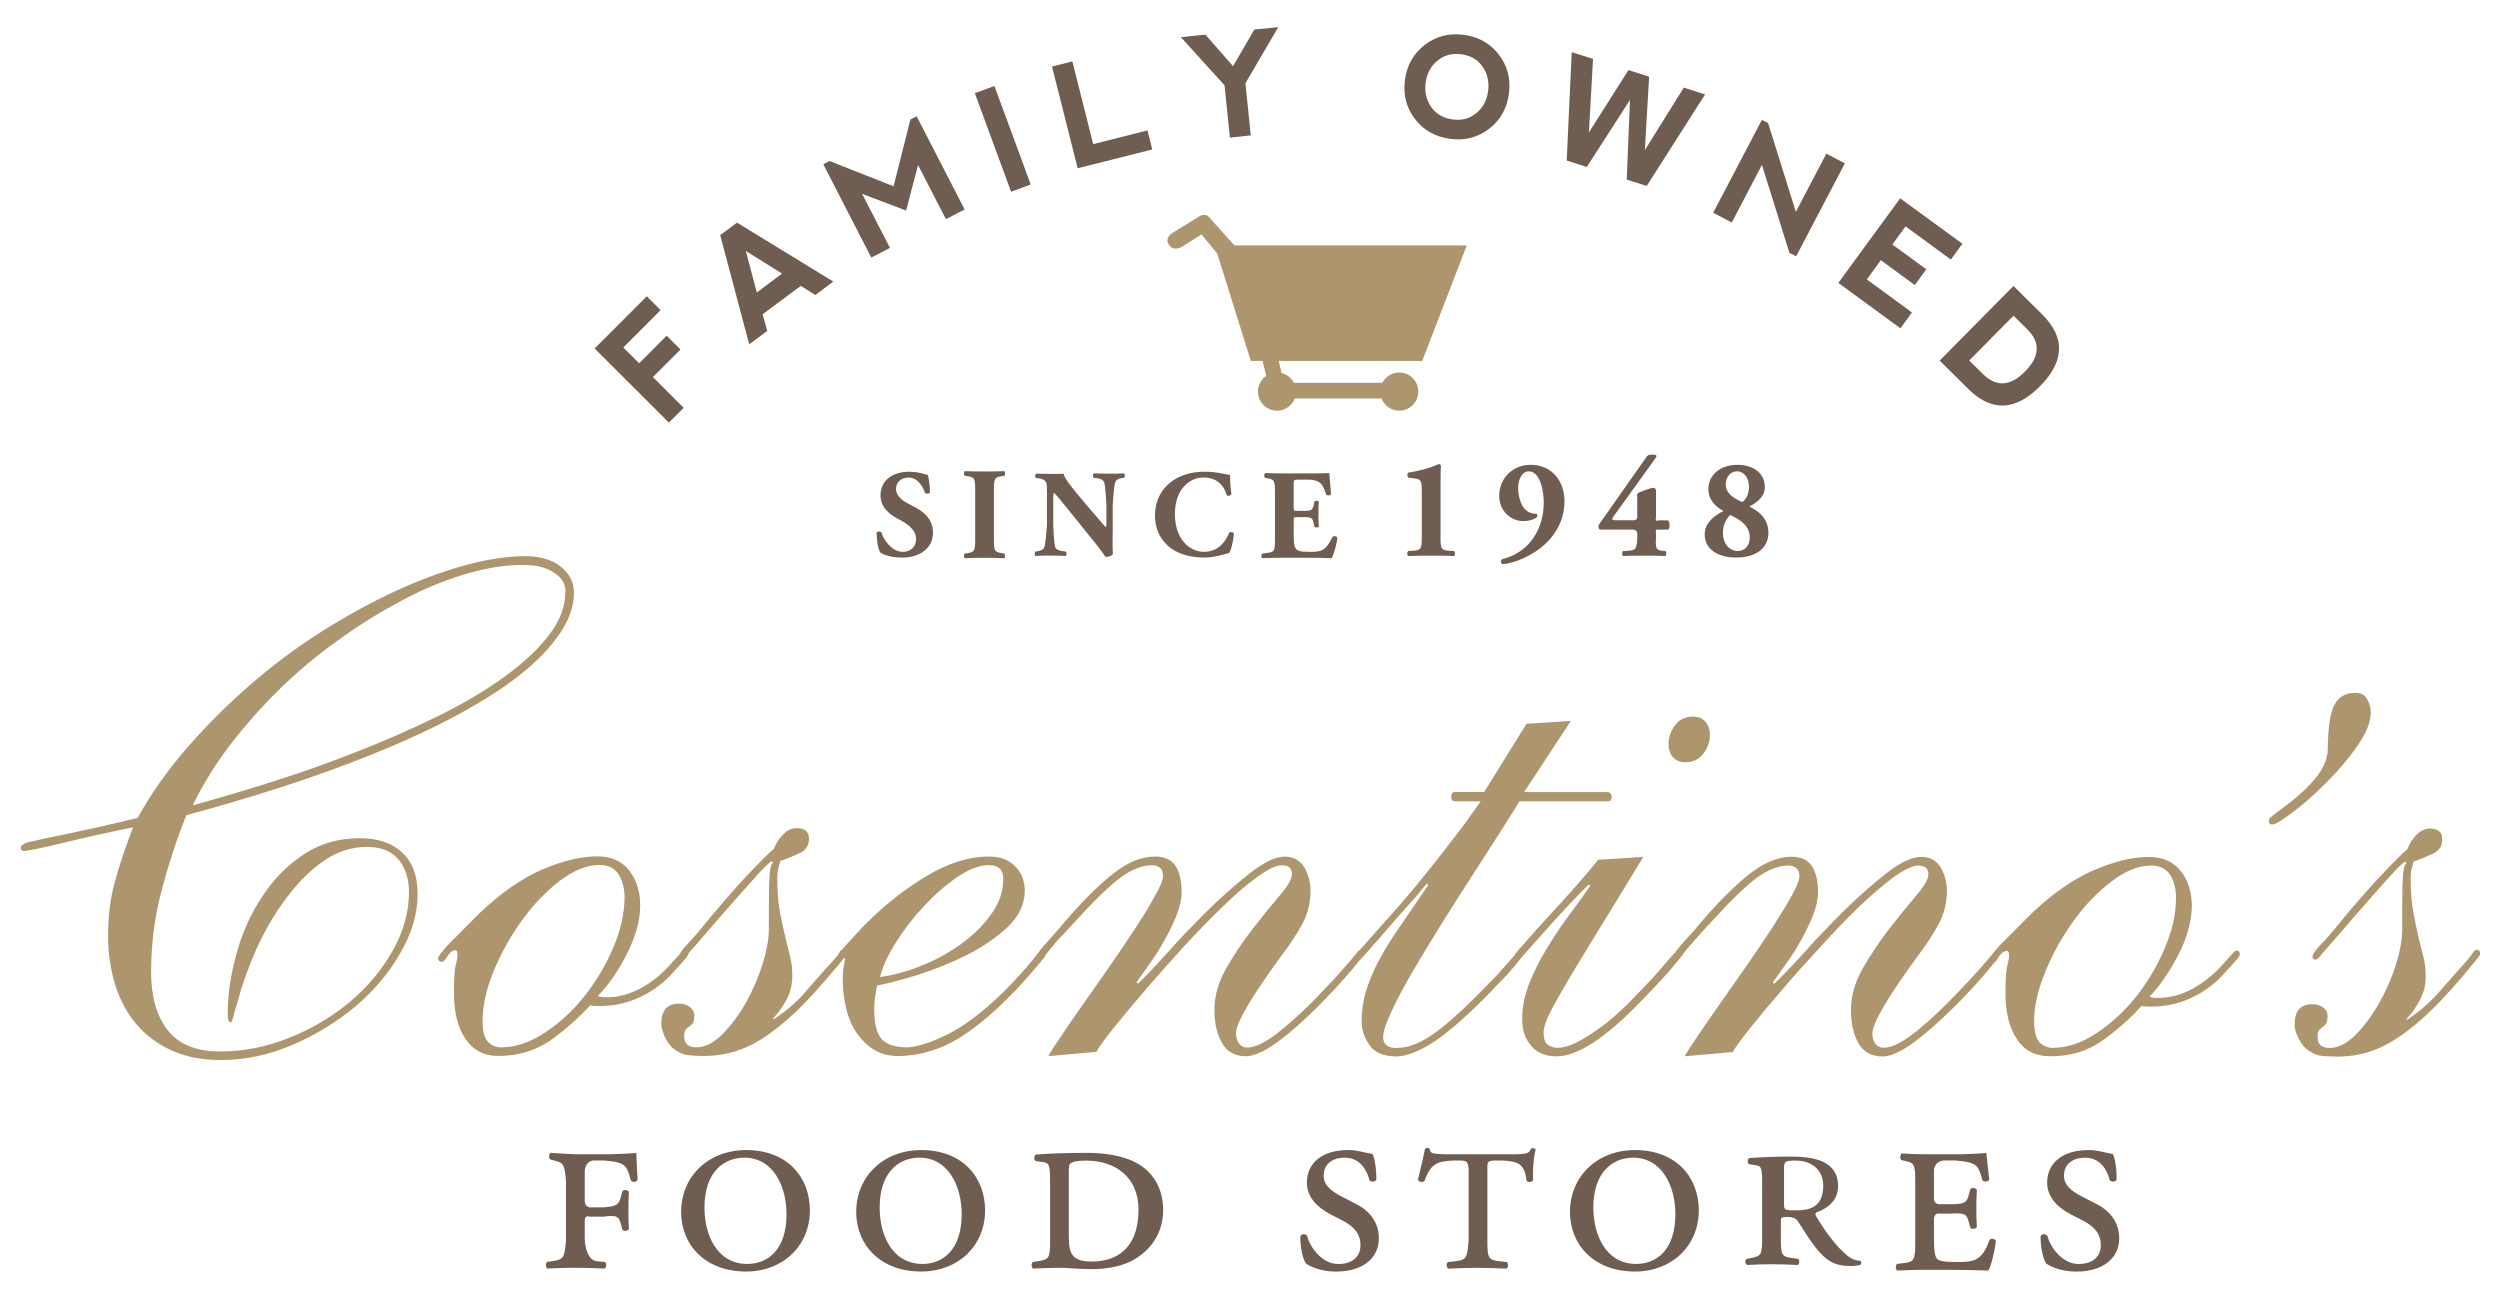
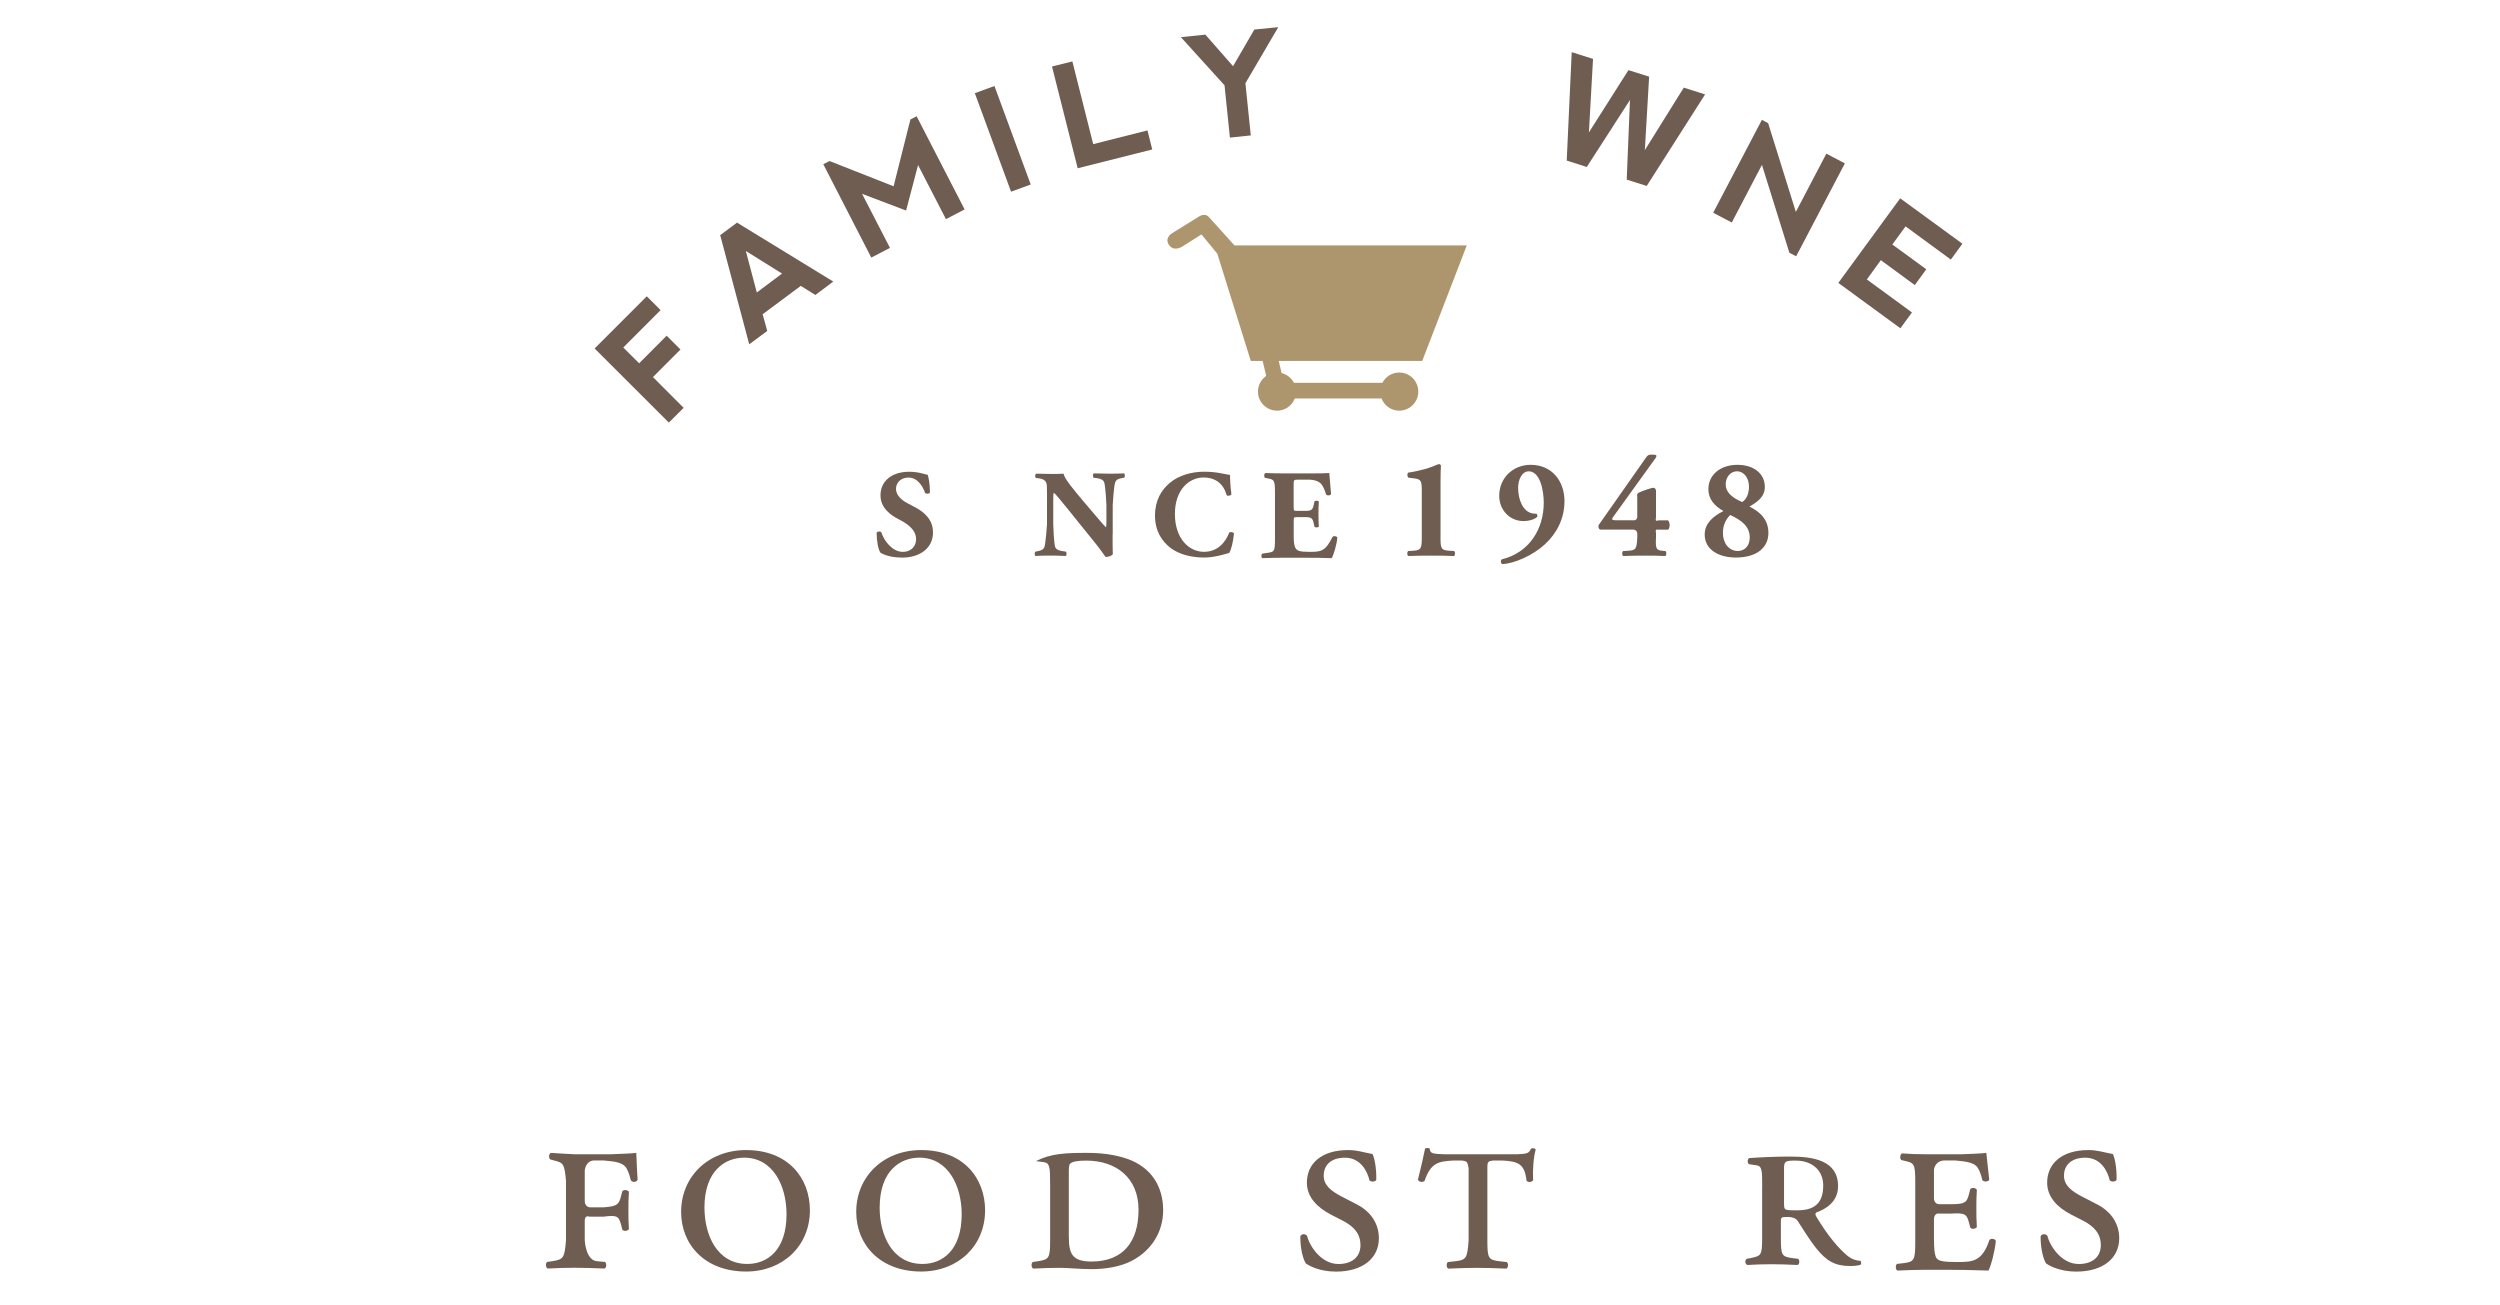
<svg xmlns="http://www.w3.org/2000/svg" width="500" height="261" viewBox="0 0 500 261" fill="none">
-   <path d="M109.769 129.557C106.438 133.395 101.519 137.22 95 141.007C88.513 144.839 80.425 148.601 70.8 152.295C61.131 156.032 49.969 159.595 37.263 163.045C35.244 168.107 33.594 173.239 32.231 178.414C30.887 183.645 30.225 188.976 30.219 194.414C30.219 199.251 31.3 203.145 33.506 206.001C35.706 208.851 39.2 210.295 43.969 210.295C48.737 210.295 53.237 209.401 57.806 207.576C62.337 205.782 66.375 203.382 69.925 200.42C73.456 197.464 76.294 194.064 78.513 190.201C80.694 186.357 81.8 182.401 81.8 178.389C81.8 175.82 81.106 173.676 79.75 171.957C78.331 170.226 76.219 169.382 73.356 169.376C70.231 169.376 67.275 170.364 64.537 172.32C61.794 174.257 59.356 176.782 57.112 179.832C54.844 182.882 52.906 186.22 51.263 189.845C49.669 193.482 48.419 196.932 47.569 200.176C47.075 201.795 46.756 202.895 46.619 203.539C46.45 204.164 46.3 204.464 46.119 204.47C45.731 204.47 45.525 203.939 45.544 202.895C45.519 198.876 46.169 194.77 47.356 190.551C48.5 186.364 50.25 182.57 52.525 179.189C54.763 175.776 57.506 173.007 60.756 170.87C64 168.72 67.706 167.639 71.938 167.639C75.55 167.651 78.406 168.589 80.431 170.507C82.506 172.42 83.525 175.189 83.525 178.814C83.537 182.732 82.356 186.67 80.056 190.62C77.8 194.582 74.775 198.17 71.075 201.301C67.325 204.414 63.119 207.001 58.419 209.007C53.737 211.001 48.994 211.995 44.269 212.007C40.444 212.007 37.112 211.382 34.275 210.064C31.475 208.789 29.119 207.026 27.275 204.832C25.406 202.645 24.019 200.014 23.038 196.964C22.1 193.901 21.619 190.632 21.613 187.22C21.613 183.201 22.081 179.545 22.994 176.276C23.894 172.976 25.106 169.382 26.619 165.457C24.7 165.857 22.6 166.282 20.188 166.82C17.812 167.345 15.55 167.864 13.387 168.389C11.219 168.945 9.325 169.357 7.737 169.695C6.094 170.007 5.138 170.189 4.875 170.195C4.394 170.182 4.144 170.007 4.144 169.614C4.144 169.139 4.638 168.745 5.55 168.476C7.588 167.989 10.306 167.382 13.819 166.695C17.3 165.976 21.85 164.957 27.506 163.607C30.181 158.751 33.494 154.082 37.4 149.582C41.294 145.095 45.513 140.882 50.006 137.001C54.506 133.07 59.212 129.551 64.181 126.407C69.144 123.251 74.075 120.564 78.875 118.314C83.669 116.082 88.369 114.357 92.881 113.089C97.344 111.851 101.444 111.232 105.169 111.232C108.019 111.232 110.394 111.939 112.131 113.301C113.9 114.72 114.788 116.439 114.788 118.557C114.788 122.07 113.094 125.77 109.756 129.557M110.706 114.47C109.131 113.451 107.087 112.982 104.637 112.995C101.087 112.964 97.231 113.582 93.088 114.814C88.931 116.057 84.7 117.782 80.494 120.032C76.219 122.295 71.994 124.882 67.787 127.932C63.587 130.895 59.638 134.201 55.975 137.776C52.312 141.357 48.994 145.126 45.95 149.076C42.925 153.045 40.506 157.026 38.55 161.064C43.806 159.614 49.288 158.001 54.981 156.189C60.619 154.395 66.281 152.37 71.806 150.176C77.344 147.995 82.6 145.67 87.569 143.239C92.525 140.795 96.9 138.232 100.675 135.501C104.45 132.807 107.475 130.014 109.7 127.132C111.963 124.264 113.075 121.32 113.088 118.264C113.081 116.72 112.294 115.482 110.719 114.476M137.069 191.751C136.687 192.232 135.681 193.332 134.075 195.076C132.256 196.976 130.113 198.482 127.669 199.582C125.244 200.657 122.638 201.226 119.875 201.207C118.913 201.226 118.306 201.164 118.019 201.076C115.781 203.545 113.181 205.832 110.212 208.001C107.162 210.12 103.644 211.189 99.65 211.189C96.775 211.189 94.6 210.039 93.05 207.701C91.519 205.451 90.781 202.339 90.781 198.42C90.781 195.839 90.912 194.057 91.131 193.089C91.381 192.145 91.513 191.42 91.487 190.932C91.513 190.351 91.381 190.057 91.081 190.057C90.513 190.082 89.956 190.451 89.506 191.232C89.031 191.976 88.706 192.357 88.487 192.357C87.931 192.389 87.638 192.145 87.619 191.657C87.638 191.476 87.875 191.007 88.444 190.345C88.925 189.695 89.625 188.926 90.487 188.07C91.388 187.207 92.269 186.289 93.219 185.332C94.175 184.364 95.081 183.47 95.944 182.595C100.144 178.607 104.344 175.682 108.406 173.926C112.55 172.157 116.2 171.27 119.481 171.27C122.219 171.27 124.35 172.214 125.831 174.082C127.294 175.945 128.063 178.32 128.038 181.207C128.038 182.664 127.813 184.195 127.338 185.889C126.825 187.545 126.2 189.214 125.381 190.764C124.588 192.376 123.662 193.907 122.675 195.389C121.656 196.851 120.606 198.151 119.563 199.201C119.938 199.376 120.506 199.501 121.181 199.457C123.637 199.495 126.006 198.82 128.331 197.551C130.625 196.276 132.663 194.564 134.444 192.464C135.438 191.414 136.019 190.764 136.269 190.451C136.506 190.176 136.756 190.039 136.931 190.02C137.412 190.039 137.65 190.245 137.656 190.745C137.656 190.939 137.494 191.27 137.069 191.739M122.594 189.67C124.125 186.126 124.894 182.714 124.919 179.451C124.887 177.757 124.525 176.214 123.763 174.939C122.963 173.651 121.694 172.995 119.875 172.995C117.381 172.982 114.744 174.064 111.975 176.151C109.244 178.27 106.669 180.901 104.412 184.051C102.112 187.214 100.238 190.607 98.713 194.226C97.25 197.889 96.519 201.176 96.519 204.157C96.5 206.17 96.85 207.564 97.556 208.301C98.306 209.089 99.2 209.476 100.219 209.47C103.081 209.47 105.975 208.501 108.875 206.589C111.819 204.67 114.469 202.264 116.788 199.345C119.131 196.42 121.075 193.182 122.594 189.67ZM167.494 193.214C166.25 194.67 164.919 196.251 163.487 197.864C159.594 202.257 155.844 205.576 152.338 207.795C148.788 210.057 144.994 211.189 140.969 211.189C139.375 211.189 138.125 211.126 137.256 210.97C136.425 210.832 135.494 210.37 134.537 209.607C133.987 209.095 133.462 208.395 132.956 207.389C132.531 206.376 132.256 205.501 132.256 204.739C132.256 202.064 133.45 200.72 135.856 200.72C136.581 200.72 137.312 200.939 137.906 201.364C138.537 201.789 138.825 202.376 138.856 203.001C138.856 203.776 138.763 204.295 138.575 204.62C138.325 204.882 138.137 205.114 137.85 205.307C137.575 205.501 137.313 205.707 137.113 205.951C136.931 206.189 136.869 206.645 136.825 207.301C136.856 208.745 137.675 209.47 139.281 209.47C141.025 209.445 142.713 208.601 144.444 206.882C146.163 205.151 147.713 203.082 149.131 200.651C150.488 198.214 151.619 195.614 152.487 192.926C153.325 190.189 153.769 187.864 153.769 185.964C153.769 182.539 153.769 179.52 153.825 176.939C153.875 174.357 154.131 172.864 154.6 172.495L154.338 172.22C153.856 172.495 152.888 173.426 151.45 175.001C150.031 176.57 148.462 178.389 146.65 180.376C144.887 182.376 143.194 184.364 141.5 186.295C139.825 188.276 138.537 189.739 137.694 190.676C137.119 191.457 136.681 191.814 136.419 191.814C136.006 191.832 135.819 191.645 135.831 191.257C135.85 190.789 136.388 189.964 137.481 188.839C138.575 187.682 140.137 185.889 142.125 183.395C143 182.345 144.081 181.076 145.363 179.601C146.656 178.114 147.937 176.682 149.237 175.276C150.525 173.901 151.712 172.701 152.75 171.657C153.781 170.601 154.431 170.032 154.594 169.914C154.7 169.914 154.838 169.714 155.031 169.201C155.219 168.726 155.531 168.226 155.906 167.714C156.312 167.176 156.781 166.714 157.331 166.276C157.931 165.851 158.575 165.626 159.35 165.626C160.944 165.626 161.775 166.339 161.806 167.77C161.775 169.101 161.156 170.064 159.919 170.626C158.681 171.22 157.412 171.739 156.05 172.22C155.875 172.957 155.7 173.539 155.625 173.864C155.544 174.207 155.456 174.751 155.456 175.507C155.469 178.17 155.638 180.432 155.95 182.257C156.319 184.051 156.65 185.676 157 187.126C157.319 188.545 157.662 189.87 157.969 191.114C158.313 192.389 158.481 193.707 158.462 195.151C158.462 196.857 158.094 198.432 157.338 199.876C156.581 201.307 155.644 202.564 154.6 203.714L154.738 203.864C157.156 202.257 159.175 200.539 160.775 198.726C162.394 196.901 163.819 195.282 165.056 193.845C166.594 192.22 167.519 191.151 167.8 190.645C168.1 190.101 168.381 189.814 168.675 189.814C169.15 189.814 169.375 190.101 169.4 190.689C169.363 190.901 168.75 191.726 167.494 193.207M208.319 192.145C207.675 192.926 206.894 193.864 205.931 194.964C204.981 196.057 203.906 197.226 202.744 198.445C201.513 199.695 200.4 200.795 199.356 201.77C195.713 205.082 192.431 207.489 189.394 208.939C186.381 210.332 183.219 211.126 179.881 211.214C177.844 211.214 176.175 210.795 174.769 209.939C173.363 209.045 172.231 207.895 171.256 206.457C170.3 205.039 169.619 203.382 169.2 201.595C168.769 199.776 168.569 197.889 168.55 196.001C168.55 194.939 168.612 194.032 168.762 193.257C168.944 192.489 168.969 192.001 168.962 191.82C168.962 191.632 168.913 191.526 168.813 191.526L168.425 191.957C168.288 191.97 168.181 191.895 167.962 191.682C167.781 191.501 167.687 191.295 167.687 191.095C167.687 191.007 167.912 190.682 168.337 190.095C168.737 189.514 169.287 188.882 169.912 188.251C170.519 187.551 171.131 186.92 171.706 186.289C172.281 185.664 172.675 185.214 173 184.92C177.006 180.895 181.15 177.67 185.481 175.107C189.756 172.564 193.875 171.289 197.812 171.307C199.981 171.289 201.737 171.964 203.006 173.239C204.306 174.526 204.95 176.182 204.95 178.151C204.956 180.851 203.788 183.226 201.513 185.426C199.2 187.582 196.469 189.439 193.363 191.001C190.175 192.595 186.956 193.889 183.612 194.951C180.275 196.001 177.494 196.707 175.413 197.107C175.275 197.876 175.1 198.657 174.988 199.457C174.913 200.276 174.844 201.076 174.837 201.851C174.856 204.607 175.306 206.551 176.213 207.67C177.125 208.764 178.644 209.37 180.894 209.464C182.775 209.564 185.5 208.801 189.037 207.107C192.575 205.464 196.556 202.464 200.931 198.164C203.737 195.314 205.581 193.201 206.612 191.889C207.612 190.532 208.275 189.845 208.512 189.845C209 189.845 209.244 190.17 209.269 190.745C209.244 190.889 208.956 191.414 208.319 192.132M183.85 193.314C186.731 192.207 189.425 190.776 191.919 189.02C194.413 187.232 196.506 185.257 198.137 182.989C199.781 180.764 200.681 178.339 200.644 175.764C200.669 173.951 199.719 173.057 197.8 173.014C195.913 173.032 193.781 173.832 191.475 175.401C189.187 176.964 186.956 178.907 184.819 181.207C182.675 183.495 180.781 185.92 179.175 188.489C177.531 191.082 176.5 193.401 176 195.407C178.381 195.089 181.025 194.432 183.85 193.32M271.7 192.326C270.944 193.301 270.05 194.345 269.062 195.464C268.05 196.626 267.063 197.714 266.019 198.789C265.044 199.832 264.3 200.601 263.831 201.07C260.681 204.226 257.862 206.701 255.362 208.501C252.875 210.314 250.775 211.226 249.181 211.245C247.006 211.245 245.413 210.357 244.4 208.595C243.388 206.82 242.881 204.632 242.894 202.064C242.85 199.201 243.7 196.351 245.338 193.501C246.975 190.682 248.719 188.07 250.662 185.614C252.556 183.17 254.331 180.989 255.938 179.095C257.569 177.195 258.406 175.739 258.394 174.795C258.375 173.632 257.719 173.051 256.388 173.051C255.219 173.051 253.631 173.82 251.506 175.351C249.388 176.87 247.1 178.839 244.644 181.239C242.15 183.626 239.581 186.282 236.881 189.195C234.2 192.12 231.681 194.964 229.275 197.751C226.894 200.514 224.8 203.02 222.994 205.27C221.175 207.514 219.894 209.207 219.281 210.37L209.675 211.226C210.125 210.357 211.012 208.982 212.344 207.057C213.612 205.151 215.081 202.964 216.831 200.539C218.55 198.082 220.363 195.532 222.213 192.851C224.069 190.176 225.769 187.645 227.294 185.289C228.838 182.97 230.081 180.876 231.069 179.057C232.087 177.239 232.613 175.945 232.6 175.195C232.6 174.426 232.406 173.876 231.969 173.539C231.531 173.22 231.013 173.045 230.456 173.045C228.438 173.045 226.325 173.876 224.069 175.539C221.806 177.226 218.894 180.076 215.275 184.045C213.556 185.895 212.231 187.32 211.287 188.332C210.394 189.407 209.762 190.201 209.331 190.695C208.887 191.232 208.588 191.589 208.444 191.732C208.288 191.889 208.181 191.957 208.131 191.957C207.644 191.957 207.375 191.657 207.375 191.082C207.406 190.982 207.562 190.664 207.962 190.132C208.35 189.607 208.794 189.057 209.406 188.457C209.969 187.814 210.55 187.132 211.187 186.414C211.806 185.714 212.363 185.07 212.819 184.507C216.269 180.495 219.45 177.282 222.419 174.907C225.406 172.489 228.244 171.295 231.056 171.314C232.925 171.314 234.287 171.939 235.112 173.195C235.887 174.426 236.313 176.139 236.331 178.357C236.331 179.789 235.988 181.339 235.338 183.007C234.656 184.695 233.869 186.364 232.931 187.97C232.056 189.582 231.094 191.17 230 192.632C228.994 194.114 228.069 195.395 227.306 196.445L227.581 196.732C229.025 195.395 230.994 193.301 233.544 190.489C236.031 187.651 238.787 184.839 241.612 182.014C244.5 179.195 247.331 176.707 250.075 174.564C252.856 172.395 255.169 171.32 256.925 171.32C258.681 171.32 260.062 172.089 260.912 173.551C261.706 175.039 262.106 176.564 262.106 178.064C262.094 180.582 261.55 182.826 260.4 184.914C259.256 186.957 258.056 188.801 256.819 190.426C250.381 199.132 247.206 204.551 247.188 206.676C247.219 207.42 247.412 208.076 247.787 208.651C248.162 209.22 248.763 209.52 249.494 209.501C251.15 209.501 253.313 208.407 256.1 206.139C258.875 203.901 261.731 201.226 264.694 198.064C266.525 196.17 267.906 194.67 268.825 193.557C269.794 192.439 270.506 191.645 270.919 191.101C271.375 190.576 271.644 190.245 271.775 190.101C271.9 189.976 272.094 189.914 272.275 189.914C272.675 189.901 272.862 190.126 272.844 190.601C272.881 190.807 272.481 191.376 271.712 192.326M321.831 160.27H303.875C303.106 161.564 301.906 163.507 300.281 166.032C298.65 168.57 296.844 171.395 294.85 174.489C292.831 177.601 290.737 180.914 288.587 184.32C286.419 187.782 284.494 190.995 282.694 194.039C280.95 197.026 279.469 199.751 278.35 202.189C277.2 204.632 276.612 206.376 276.631 207.42C276.631 208.864 277.519 209.614 279.325 209.589C281.544 209.589 283.881 208.714 286.431 206.957C288.981 205.189 291.837 202.664 295.094 199.414C296.9 197.582 298.356 196.095 299.506 194.907C300.569 193.732 301.4 192.764 302.031 192.045C302.675 191.32 303.106 190.826 303.344 190.451C303.581 190.126 303.769 189.964 303.994 189.964C304.475 189.976 304.713 190.257 304.713 190.845C304.694 190.92 304.431 191.301 303.937 191.976C303.381 192.67 302.744 193.407 302.019 194.257C301.238 195.126 300.4 196.039 299.456 196.976C298.575 197.945 297.713 198.795 296.956 199.564C292.588 203.945 288.988 207.026 286.2 208.732C283.463 210.451 281.081 211.295 279.088 211.301C276.556 211.214 274.831 210.432 273.844 208.945C272.819 207.42 272.313 205.882 272.325 204.276C272.325 202.264 272.612 200.289 273.162 198.345C273.756 196.376 274.612 194.314 275.737 192.151C276.887 190.007 278.306 187.707 279.981 185.295C281.681 182.864 283.562 180.089 285.637 177.02L285.362 176.72C284.019 178.37 282.712 179.895 281.419 181.307C280.131 182.764 278.525 184.564 276.625 186.764C276.325 187.139 275.906 187.657 275.256 188.339C274.681 189.001 274.031 189.676 273.494 190.345C272.887 190.976 272.369 191.632 271.887 192.114C271.419 192.664 271.125 192.901 271.044 192.92C270.544 192.92 270.325 192.72 270.35 192.345C270.325 192.245 270.4 192.095 270.456 191.857C270.531 191.595 270.825 191.239 271.25 190.776C271.7 190.301 272.313 189.589 273.113 188.72C273.931 187.801 275.037 186.526 276.475 184.907C277.537 183.757 278.819 182.257 280.431 180.451C282.013 178.639 283.65 176.651 285.419 174.432C287.206 172.232 288.994 169.914 290.881 167.47C292.775 165.045 294.506 162.62 296.131 160.27H290.969C290.5 160.239 290.231 159.957 290.25 159.37C290.25 158.807 290.406 158.501 290.837 158.401H296.831L305.306 144.757L314.175 144.182L304.831 158.407H321.619C322.069 158.526 322.325 158.826 322.337 159.376C322.331 159.951 322.119 160.251 321.619 160.251M340.725 150.682C339.856 151.851 338.625 152.451 336.975 152.445C335.931 152.445 335.144 152.089 334.531 151.376C333.962 150.657 333.7 149.801 333.688 148.757C333.688 147.532 334.106 146.314 334.956 145.114C335.812 143.92 337.044 143.326 338.675 143.326C339.763 143.345 340.55 143.707 341.144 144.414C341.7 145.095 342.025 146.007 341.969 147.045C341.994 148.289 341.581 149.489 340.725 150.689M336.1 189.514C336.656 189.47 336.944 189.739 336.944 190.214C336.969 190.414 336.25 191.345 334.894 192.995C333.513 194.676 331.256 197.095 328.225 200.226C321.131 207.582 315.512 211.264 311.319 211.264C309.1 211.264 307.425 210.576 306.25 209.189C305.012 207.789 304.431 206.001 304.438 203.832C304.431 201.432 304.919 199.026 305.856 196.651C306.806 194.251 307.987 191.907 309.406 189.626C310.781 187.339 312.25 185.132 313.825 183.02C315.406 180.914 316.819 178.964 318.056 177.151L317.756 176.876C316.894 177.707 315.487 179.151 313.594 181.157C311.7 183.17 309.025 186.132 305.581 190.039C304.806 190.907 304.356 191.432 304.119 191.639C303.931 191.795 303.769 191.907 303.581 191.907C303.194 191.907 302.994 191.607 302.994 191.064C303.006 190.851 303.256 190.501 303.7 189.97C304.206 189.47 305.362 188.089 307.319 185.907C308.269 184.851 309.337 183.676 310.519 182.382C311.744 181.089 312.869 179.807 314.037 178.52C315.169 177.226 316.281 175.989 317.256 174.832C318.256 173.664 319.044 172.714 319.625 171.957L328.669 171.382C324.344 178.464 320.887 184.132 318.256 188.389C315.625 192.651 313.619 196.014 312.25 198.445C310.838 200.889 309.913 202.639 309.438 203.745C308.988 204.857 308.713 205.782 308.713 206.526C308.744 207.795 308.994 208.607 309.587 208.97C310.119 209.351 310.769 209.539 311.431 209.557C312.581 209.557 313.838 209.226 315.163 208.564C316.494 207.882 317.881 207.051 319.325 206.045C320.769 205.045 322.175 203.939 323.544 202.67C324.937 201.439 326.175 200.214 327.313 198.964C328.275 198.001 329.275 196.97 330.275 195.87C331.275 194.789 332.181 193.751 332.981 192.801C333.844 191.839 334.494 191.026 335.081 190.451C335.638 189.814 335.981 189.526 336.081 189.526M398.969 192.389C398.225 193.332 397.338 194.37 396.344 195.532C395.319 196.682 394.331 197.801 393.331 198.826C392.331 199.889 391.606 200.626 391.131 201.089C387.937 204.264 385.131 206.751 382.669 208.551C380.15 210.37 378.119 211.301 376.494 211.295C374.3 211.295 372.7 210.401 371.681 208.639C370.7 206.845 370.206 204.676 370.194 202.101C370.156 199.214 371 196.382 372.612 193.576C374.25 190.764 376.031 188.12 377.919 185.657C379.844 183.214 381.612 181.07 383.231 179.12C384.881 177.22 385.675 175.782 385.675 174.82C385.675 173.676 384.994 173.114 383.606 173.101C382.563 173.126 380.894 173.882 378.781 175.395C376.681 176.939 374.4 178.901 371.875 181.276C369.406 183.67 366.85 186.326 364.194 189.251C361.506 192.145 358.938 195.014 356.569 197.795C354.181 200.551 352.081 203.076 350.262 205.326C348.469 207.576 347.206 209.264 346.544 210.407L336.931 211.257C337.375 210.42 338.3 209.014 339.6 207.107C340.894 205.189 342.394 203.02 344.1 200.601C345.819 198.132 347.631 195.57 349.481 192.907C351.35 190.207 353.044 187.707 354.562 185.37C356.069 183.007 357.362 180.926 358.344 179.114C359.394 177.295 359.875 176.026 359.875 175.232C359.875 174.439 359.662 173.932 359.219 173.607C358.806 173.251 358.312 173.107 357.725 173.107C355.737 173.095 353.588 173.932 351.331 175.582C349.106 177.257 346.15 180.095 342.494 184.114C340.837 185.92 339.506 187.351 338.6 188.42C337.688 189.457 337.025 190.245 336.594 190.77C336.162 191.295 335.869 191.657 335.713 191.77C335.613 191.932 335.438 191.982 335.4 191.982C334.9 191.982 334.619 191.682 334.669 191.145C334.669 191.039 334.856 190.732 335.238 190.201C335.631 189.689 336.106 189.089 336.662 188.476C337.237 187.857 337.85 187.189 338.475 186.476C339.075 185.77 339.619 185.12 340.119 184.557C343.544 180.539 346.744 177.326 349.688 174.957C352.688 172.57 355.544 171.345 358.312 171.345C360.181 171.364 361.6 171.989 362.375 173.232C363.2 174.476 363.619 176.207 363.6 178.376C363.625 179.82 363.25 181.42 362.6 183.064C361.925 184.757 361.131 186.376 360.231 188.007C359.312 189.657 358.344 191.22 357.281 192.664C356.219 194.151 355.331 195.414 354.562 196.489L354.844 196.757C356.269 195.414 358.269 193.357 360.819 190.532C363.325 187.695 366.044 184.895 368.894 182.057C371.762 179.245 374.594 176.751 377.35 174.601C380.119 172.457 382.394 171.376 384.25 171.376C386.106 171.376 387.35 172.12 388.187 173.589C389.006 175.076 389.381 176.576 389.381 178.107C389.381 180.601 388.813 182.87 387.675 184.939C386.531 187.001 385.337 188.832 384.094 190.47C377.675 199.176 374.5 204.576 374.475 206.657C374.425 207.42 374.669 208.132 375.044 208.714C375.431 209.264 376 209.545 376.769 209.545C378.388 209.545 380.55 208.439 383.363 206.201C386.119 203.932 388.994 201.251 391.937 198.095C393.756 196.17 395.181 194.676 396.119 193.595C397.05 192.489 397.769 191.67 398.213 191.132C398.631 190.626 398.913 190.282 399.038 190.12C399.206 189.989 399.375 189.932 399.519 189.932C399.944 189.932 400.144 190.164 400.144 190.626C400.125 190.839 399.719 191.407 398.956 192.37M447.394 191.882C446.975 192.351 445.963 193.457 444.394 195.17C442.563 197.089 440.463 198.601 437.988 199.695C435.575 200.789 432.931 201.326 430.187 201.32C429.2 201.32 428.606 201.27 428.306 201.17C426.112 203.657 423.513 205.939 420.525 208.089C417.519 210.232 414 211.295 409.95 211.251C407.1 211.251 404.906 210.132 403.406 207.864C401.838 205.545 401.087 202.445 401.087 198.507C401.087 195.939 401.213 194.157 401.45 193.207C401.7 192.226 401.838 191.545 401.8 191.051C401.813 190.482 401.675 190.182 401.406 190.195C400.813 190.195 400.306 190.551 399.769 191.339C399.325 192.114 398.994 192.476 398.825 192.476C398.244 192.476 397.937 192.245 397.95 191.776C397.95 191.595 398.225 191.151 398.75 190.482C399.275 189.814 399.956 189.039 400.838 188.182C401.675 187.326 402.581 186.42 403.55 185.457C404.494 184.507 405.406 183.601 406.256 182.739C410.481 178.72 414.644 175.814 418.731 174.057C422.85 172.27 426.506 171.389 429.762 171.389C432.537 171.389 434.663 172.339 436.144 174.207C437.631 176.057 438.369 178.451 438.369 181.314C438.344 182.764 438.106 184.339 437.631 186.014C437.188 187.676 436.544 189.307 435.694 190.895C434.887 192.47 433.994 194.026 432.969 195.495C431.969 197.014 430.969 198.264 429.9 199.307C430.313 199.501 430.862 199.614 431.475 199.589C433.956 199.589 436.356 198.97 438.656 197.67C440.937 196.364 443.006 194.701 444.813 192.589C445.75 191.532 446.369 190.851 446.631 190.57C446.831 190.282 447.075 190.114 447.262 190.12C447.737 190.12 447.975 190.382 447.962 190.87C447.962 191.039 447.781 191.389 447.406 191.864M432.887 189.776C434.437 186.232 435.206 182.82 435.2 179.557C435.2 177.851 434.838 176.351 434.081 175.051C433.3 173.764 432.006 173.132 430.219 173.107C427.719 173.107 425.094 174.164 422.319 176.282C419.575 178.382 416.994 180.982 414.731 184.17C412.419 187.332 410.537 190.732 409.056 194.339C407.575 197.982 406.819 201.276 406.819 204.245C406.85 206.289 407.194 207.657 407.887 208.439C408.612 209.201 409.512 209.57 410.575 209.57C413.419 209.557 416.288 208.626 419.194 206.695C422.119 204.789 424.775 202.364 427.119 199.457C429.444 196.551 431.388 193.301 432.894 189.77M471.394 149.295C469.606 151.87 467.506 154.301 465.194 156.589C462.931 158.857 460.738 160.839 458.531 162.457C456.431 164.07 455.044 164.889 454.494 164.901C453.981 164.889 453.769 164.651 453.769 164.17C453.769 163.914 453.9 163.626 454.206 163.401C454.456 163.139 455.15 162.645 456.188 161.864C458.963 159.864 461.187 157.895 462.85 155.939C464.544 153.989 465.431 152.032 465.537 150.17C465.587 145.457 466.069 142.389 466.944 140.851C467.794 139.314 469.194 138.57 471.125 138.57C472.144 138.57 472.931 138.97 473.387 139.77C473.887 140.595 474.138 141.514 474.156 142.564C474.125 144.482 473.237 146.707 471.394 149.289M494.144 193.332C492.925 194.814 491.6 196.382 490.131 197.989C486.219 202.389 482.506 205.707 478.944 207.932C475.456 210.201 471.662 211.295 467.644 211.32C466 211.295 464.762 211.251 463.937 211.107C463.056 210.951 462.15 210.489 461.194 209.707C460.656 209.245 460.1 208.495 459.619 207.489C459.15 206.501 458.881 205.632 458.931 204.87C458.919 202.176 460.125 200.839 462.487 200.839C463.262 200.814 463.975 201.064 464.6 201.482C465.187 201.907 465.519 202.47 465.519 203.151C465.5 203.901 465.419 204.42 465.225 204.695C465 204.976 464.806 205.226 464.5 205.426C464.219 205.632 463.975 205.826 463.787 206.076C463.587 206.307 463.506 206.751 463.525 207.426C463.5 208.876 464.313 209.57 465.956 209.595C467.65 209.564 469.369 208.72 471.075 207.014C472.8 205.257 474.362 203.164 475.737 200.782C477.144 198.345 478.281 195.751 479.156 193.051C480.013 190.295 480.406 187.982 480.444 186.082C480.406 182.632 480.444 179.632 480.494 177.039C480.575 174.47 480.787 172.976 481.275 172.632L481.019 172.326C480.519 172.607 479.525 173.539 478.131 175.12C476.7 176.67 475.069 178.482 473.344 180.501C471.562 182.476 469.831 184.495 468.181 186.439C466.488 188.382 465.231 189.839 464.375 190.789C463.794 191.576 463.331 191.945 463.088 191.945C462.725 191.945 462.488 191.757 462.5 191.357C462.525 190.901 463.056 190.064 464.144 188.92C465.281 187.789 466.825 185.97 468.831 183.489C469.688 182.432 470.731 181.176 472.05 179.695C473.369 178.232 474.6 176.757 475.913 175.426C477.225 174.014 478.369 172.795 479.45 171.732C480.462 170.695 481.113 170.132 481.269 170.014C481.388 170.014 481.513 169.789 481.725 169.289C481.9 168.826 482.156 168.301 482.594 167.82C482.956 167.264 483.437 166.795 484.006 166.364C484.631 165.945 485.231 165.714 486.019 165.714C487.65 165.726 488.475 166.439 488.438 167.882C488.438 169.22 487.819 170.176 486.562 170.745C485.337 171.32 484.069 171.851 482.719 172.314C482.519 173.089 482.394 173.639 482.244 173.97C482.206 174.295 482.137 174.845 482.131 175.607C482.137 178.301 482.319 180.526 482.656 182.332C482.963 184.164 483.325 185.789 483.65 187.207C483.981 188.657 484.325 189.995 484.644 191.22C484.962 192.457 485.144 193.826 485.144 195.257C485.15 196.957 484.775 198.551 483.981 199.964C483.237 201.432 482.337 202.707 481.275 203.839L481.419 203.97C483.806 202.357 485.819 200.632 487.444 198.82C489.05 197.007 490.494 195.389 491.738 193.964C493.256 192.32 494.175 191.22 494.437 190.745C494.762 190.214 495.037 189.932 495.306 189.945C495.794 189.932 496.044 190.22 496.044 190.814C496.025 190.982 495.419 191.839 494.15 193.301" fill="#AD966D" />
  <path d="M113.206 236.276C112.9 232.645 112.644 232.545 110.694 232.064L110.063 231.889C109.688 231.639 109.75 230.745 110.169 230.576C111.588 230.689 113.213 230.751 114.9 230.851H122.212C124.525 230.751 126.525 230.695 127.256 230.576C127.306 231.22 127.356 233.682 127.525 235.945C127.306 236.476 126.475 236.532 126.156 236.045C125.831 234.695 125.525 234.007 125.213 233.526C124.313 232.22 122 232.264 120.737 232.095H118.681C117.056 232.264 116.95 234.101 116.95 234.101V240.195C116.95 240.195 116.894 241.257 117.894 241.464H120.737C123.525 241.264 123.781 240.839 124.206 239.251L124.469 238.251C124.731 237.889 125.525 237.945 125.781 238.357C125.681 239.876 125.681 240.832 125.681 242.045C125.681 243.345 125.681 244.301 125.781 245.814C125.525 246.245 124.738 246.289 124.469 245.939L124.206 244.926C123.781 243.351 123.525 242.939 120.737 243.332H117.894C116.894 242.939 116.95 244.145 116.95 244.145V248.032C116.95 248.032 117.113 252.026 119.375 252.239L121 252.389C121.363 252.664 121.325 253.551 120.9 253.707C118.263 253.607 116.538 253.551 114.9 253.551C113.263 253.551 111.588 253.601 109.538 253.707C109.119 253.551 109.063 252.664 109.431 252.389L110.438 252.239C112.694 251.87 112.9 251.657 113.2 248.032V236.264L113.206 236.276Z" fill="#6F5D51" />
  <path d="M161.981 242.057C161.981 249.139 156.613 254.307 149.213 254.307C141.05 254.307 136.225 249.001 136.225 242.376C136.225 235.37 141.588 230.014 149.213 230.014C157.675 230.014 161.981 235.645 161.981 242.064M140.894 241.532C140.894 246.945 143.363 252.789 149.463 252.789C153.463 252.789 157.306 250.045 157.306 242.845C157.306 237.207 154.625 231.532 148.838 231.532C145.05 231.532 140.888 234.114 140.888 241.539" fill="#6F5D51" />
  <path d="M197.019 242.057C197.019 249.139 191.65 254.307 184.237 254.307C176.087 254.307 171.244 249.001 171.244 242.376C171.244 235.37 176.619 230.014 184.237 230.014C192.7 230.014 197.019 235.645 197.019 242.064M175.931 241.532C175.931 246.945 178.4 252.789 184.5 252.789C188.494 252.789 192.337 250.045 192.337 242.845C192.337 237.207 189.65 231.532 183.869 231.532C180.081 231.532 175.931 234.114 175.931 241.539" fill="#6F5D51" />
-   <path d="M210.025 236.889C210.025 233.476 209.969 232.595 208.769 232.432L207.187 232.22C206.712 232.064 206.769 231.057 207.237 230.901C210.181 230.689 213.125 230.576 217.381 230.576C220.319 230.576 222.906 230.901 225.381 231.745C230.156 233.376 232.631 237.201 232.631 242.057C232.631 246.201 230.475 250.039 226.269 252.207C223.9 253.407 220.962 253.826 218.331 253.826C215.962 253.826 213.594 253.564 212.025 253.564C210.337 253.564 208.712 253.614 206.662 253.72C206.244 253.564 206.187 252.676 206.556 252.401L207.556 252.251C209.819 251.882 210.025 251.67 210.025 248.039V236.889ZM213.769 247.257C213.769 250.614 214.3 252.307 218.3 252.307C224.606 252.307 227.706 248.364 227.706 241.945C227.706 235.526 223.181 232.12 217.244 232.12C215.5 232.12 214.5 232.32 214.081 232.695C213.762 232.914 213.762 233.589 213.762 234.745V247.264L213.769 247.257Z" fill="#6F5D51" />
+   <path d="M210.025 236.889C210.025 233.476 209.969 232.595 208.769 232.432L207.187 232.22C210.181 230.689 213.125 230.576 217.381 230.576C220.319 230.576 222.906 230.901 225.381 231.745C230.156 233.376 232.631 237.201 232.631 242.057C232.631 246.201 230.475 250.039 226.269 252.207C223.9 253.407 220.962 253.826 218.331 253.826C215.962 253.826 213.594 253.564 212.025 253.564C210.337 253.564 208.712 253.614 206.662 253.72C206.244 253.564 206.187 252.676 206.556 252.401L207.556 252.251C209.819 251.882 210.025 251.67 210.025 248.039V236.889ZM213.769 247.257C213.769 250.614 214.3 252.307 218.3 252.307C224.606 252.307 227.706 248.364 227.706 241.945C227.706 235.526 223.181 232.12 217.244 232.12C215.5 232.12 214.5 232.32 214.081 232.695C213.762 232.914 213.762 233.589 213.762 234.745V247.264L213.769 247.257Z" fill="#6F5D51" />
  <path d="M266.063 242.845C263.538 241.532 261.375 239.47 261.375 236.539C261.375 232.695 264.312 230.014 269.631 230.014C271.475 230.014 272.719 230.489 274.512 230.807C274.931 231.701 275.306 233.689 275.256 235.957C275.1 236.376 274.156 236.432 273.887 236.057C273.462 234.214 272.094 231.539 268.994 231.539C265.894 231.539 264.737 233.326 264.737 235.114C264.737 237.014 266.156 238.164 268.256 239.27L271.513 240.957C273.406 241.914 275.775 244.114 275.775 247.639C275.775 251.745 272.412 254.32 267.206 254.32C263.994 254.32 261.9 253.214 261.169 252.689C260.687 251.945 260.062 250.051 260.062 247.276C260.275 246.745 261.056 246.689 261.419 247.17C261.844 249.064 264.163 252.801 267.681 252.801C270.363 252.801 272.094 251.432 272.094 249.014C272.094 247.332 271.419 245.589 268.412 244.064L266.056 242.857L266.063 242.845Z" fill="#6F5D51" />
  <path d="M293.725 233.632C293.469 232.27 293.413 232.27 292.363 232.101H290.738C287.525 232.27 286.156 232.595 284.894 236.22C284.375 236.532 283.794 236.37 283.581 235.945C284.169 233.682 284.744 231.064 285.006 229.751C285.206 229.539 285.75 229.539 285.95 229.751C286.006 230.801 286.738 230.751 288.844 230.851H303.469C305.4 230.751 305.781 230.695 306.188 229.751C306.563 229.539 306.981 229.639 307.144 229.907C306.713 231.27 306.506 234.064 306.619 236.045C306.394 236.476 305.513 236.526 305.3 236.114C304.931 232.689 303.563 232.27 300.406 232.101H298.625C297.625 232.27 297.463 232.27 297.475 233.632V248.045C297.463 251.67 297.675 251.989 299.938 252.257L301.356 252.407C301.725 252.682 301.675 253.57 301.256 253.726C299.094 253.626 297.1 253.57 295.463 253.57C293.825 253.57 291.894 253.62 289.681 253.726C289.263 253.57 289.213 252.682 289.581 252.407L290.994 252.257C293.256 251.995 293.469 251.676 293.725 248.045V233.632Z" fill="#6F5D51" />
-   <path d="M339.763 242.057C339.763 249.139 334.394 254.307 326.981 254.307C318.831 254.307 313.994 249.001 313.994 242.376C313.994 235.37 319.363 230.014 326.981 230.014C335.444 230.014 339.763 235.645 339.763 242.064M318.669 241.532C318.669 246.945 321.15 252.789 327.25 252.789C331.238 252.789 335.075 250.045 335.075 242.845C335.075 237.207 332.4 231.532 326.606 231.532C322.831 231.532 318.663 234.114 318.663 241.539" fill="#6F5D51" />
  <path d="M352.438 237.226C352.438 234.032 352.394 233.201 351.256 233.051L349.875 232.851C349.481 232.795 349.375 231.764 349.875 231.614C352.581 231.42 355.338 231.314 358.05 231.314C362.631 231.314 367.613 232.064 367.613 237.226C367.613 240.395 365.137 241.82 363.225 242.514C363.031 242.701 363.069 243.001 363.225 243.257C365.681 247.395 367.862 249.795 369.475 251.139C370.369 251.876 371.306 252.132 372.094 252.17C372.288 252.376 372.288 252.82 372.094 252.964C371.656 253.101 370.963 253.201 370.025 253.201C367.063 253.201 365.294 252.264 363.119 249.501C361.888 247.932 360.556 245.764 359.531 244.182C359.138 243.589 358.338 243.389 357.556 243.389C356.269 243.389 356.175 243.495 356.175 244.182V247.682C356.175 251.076 356.363 251.326 358.488 251.62L359.625 251.757C359.969 252.02 359.925 252.845 359.531 252.995C357.456 252.901 355.825 252.845 354.294 252.845C352.763 252.845 351.194 252.895 349.475 252.995C348.975 252.845 348.925 251.964 349.369 251.757L350.106 251.62C352.225 251.182 352.425 251.076 352.425 247.682V237.226H352.438ZM356.813 240.739C356.813 242.064 356.869 242.064 359.438 242.064C362.856 242.064 364.644 240.695 364.644 237.064C364.644 234.426 362.8 232.12 359.113 232.12C357.181 232.12 356.806 232.226 356.806 233.589V240.739H356.813Z" fill="#6F5D51" />
  <path d="M383.05 236.445C383.05 232.764 382.844 232.595 380.975 232.182L380.275 232.007C379.937 231.807 379.981 230.901 380.381 230.676C381.812 230.789 383.338 230.851 384.969 230.851H392.381C392.381 230.851 396.8 230.695 397.262 230.576C397.319 231.22 397.587 233.682 397.85 235.945C397.644 236.37 396.8 236.42 396.475 236.045C396.162 234.695 395.85 234.007 395.525 233.526C394.694 232.264 392.331 232.264 391.062 232.095H388.75C386.906 232.264 386.794 233.945 386.794 233.945V239.789C386.794 239.789 386.856 240.839 387.856 240.839H390.319C393.119 240.839 393.369 240.407 393.794 238.839L394.056 237.832C394.319 237.47 395.1 237.52 395.369 237.951C395.275 239.464 395.275 240.407 395.275 241.626C395.275 242.945 395.275 243.889 395.369 245.407C395.106 245.82 394.319 245.882 394.056 245.52L393.794 244.52C393.369 242.945 393.119 242.526 390.319 242.714H387.856C386.862 242.52 386.794 243.732 386.794 243.732V247.839C386.794 249.432 386.887 251.076 387.331 251.676C387.775 252.201 388.662 252.407 391.481 252.407C394.631 252.407 396.456 252.251 397.887 247.982C398.237 247.626 399.019 247.726 399.169 248.207C398.919 250.451 398.237 253.095 397.694 254.114C394.587 254.007 391.969 253.957 389.313 253.957H384.969C383.388 253.957 381.856 254.014 379.487 254.114C379.094 253.957 379.05 253.057 379.4 252.776L380.725 252.626C382.844 252.364 383.05 252.032 383.05 248.364V236.439V236.445Z" fill="#6F5D51" />
  <path d="M414.113 242.845C411.588 241.532 409.431 239.47 409.431 236.539C409.431 232.695 412.381 230.014 417.687 230.014C419.531 230.014 420.8 230.489 422.575 230.807C423.006 231.701 423.375 233.689 423.312 235.957C423.162 236.376 422.212 236.432 421.944 236.057C421.519 234.214 420.156 231.539 417.056 231.539C413.956 231.539 412.794 233.326 412.794 235.114C412.794 237.014 414.212 238.164 416.319 239.27L419.581 240.957C421.469 241.914 423.844 244.114 423.844 247.639C423.844 251.745 420.475 254.32 415.269 254.32C412.062 254.32 409.95 253.214 409.219 252.689C408.75 251.945 408.119 250.051 408.119 247.276C408.325 246.745 409.112 246.689 409.487 247.17C409.912 249.064 412.231 252.801 415.744 252.801C418.425 252.801 420.163 251.432 420.163 249.014C420.163 247.332 419.481 245.589 416.481 244.064L414.113 242.857V242.845Z" fill="#6F5D51" />
  <path d="M180.344 111.514C178.056 111.514 176.65 110.87 176.131 110.576C175.656 110.026 175.325 108.239 175.325 106.551C175.506 106.232 176.081 106.207 176.275 106.482C176.775 108.089 178.437 110.37 180.537 110.37C182.369 110.37 183.219 109.107 183.219 107.864C183.219 105.87 181.331 104.676 179.85 103.914C178.063 103.032 176.1 101.545 176.1 99.089C176.081 96.282 178.269 94.351 181.856 94.351C182.669 94.351 183.688 94.457 184.675 94.751C185 94.857 185.219 94.901 185.525 94.939C185.738 95.507 185.987 96.839 185.987 98.501C185.844 98.801 185.225 98.826 185.006 98.57C184.588 97.307 183.525 95.514 181.731 95.514C180.094 95.514 179.2 96.57 179.2 97.814C179.2 98.957 180.219 99.982 181.469 100.626L183.113 101.501C184.638 102.326 186.6 103.764 186.6 106.495C186.6 109.551 184.094 111.526 180.356 111.526" fill="#6F5D51" />
-   <path d="M198.781 107.732C198.781 110.189 198.931 110.37 200.15 110.589L200.875 110.726C201.081 110.876 201.044 111.47 200.837 111.645C199.431 111.576 198.144 111.557 196.925 111.557C195.706 111.557 194.356 111.576 192.956 111.645C192.738 111.476 192.738 110.876 192.956 110.726L193.681 110.589C194.881 110.37 195.037 110.189 195.037 107.732V98.12C195.037 95.657 194.881 95.482 193.681 95.276L192.956 95.145C192.738 94.995 192.738 94.376 192.956 94.232C194.356 94.264 195.662 94.301 196.925 94.301C198.187 94.301 199.456 94.264 200.875 94.232C201.081 94.376 201.081 94.995 200.875 95.145L200.15 95.276C198.937 95.476 198.781 95.657 198.781 98.12V107.732Z" fill="#6F5D51" />
  <path d="M222.519 106.87C222.519 108.483 222.519 110.033 222.562 110.833C222.387 111.133 221.712 111.395 221.112 111.395C221.094 111.395 220.281 110.151 219.125 108.714L213.456 101.683C212.025 99.945 211.212 98.901 210.769 98.545C210.65 98.789 210.65 99.207 210.65 100.12V104.889C210.65 104.889 210.769 108.751 211.044 109.426C211.275 109.939 211.837 110.126 212.481 110.22L213.169 110.326C213.381 110.52 213.337 111.033 213.169 111.195C211.837 111.126 210.85 111.114 209.856 111.114C208.931 111.114 208.012 111.133 207.075 111.195C206.925 111.033 206.875 110.52 207.075 110.326L207.5 110.245C208.175 110.12 208.675 109.939 208.869 109.426C209.144 108.751 209.4 104.889 209.4 104.889V98.601C209.4 97.251 209.375 96.864 209.237 96.514C209.037 96.089 208.687 95.801 207.837 95.676L207.144 95.589C206.975 95.389 207 94.795 207.25 94.733C208.4 94.764 209.631 94.795 210.625 94.795C211.481 94.795 212.187 94.764 212.7 94.733C212.95 95.82 214.537 97.695 216.75 100.339L218.819 102.77C219.9 104.033 220.612 104.895 221.187 105.458C221.281 105.214 221.281 104.801 221.281 104.345V100.976C221.281 100.976 221.112 97.095 220.819 96.433C220.606 95.92 220.05 95.739 219.4 95.632L218.725 95.545C218.519 95.345 218.581 94.814 218.725 94.676C220.056 94.707 221.037 94.739 222.05 94.739C222.969 94.739 223.863 94.707 224.831 94.676C224.981 94.808 225.031 95.345 224.831 95.545L224.381 95.62C223.737 95.72 223.263 95.914 223.056 96.426C222.763 97.089 222.544 100.97 222.544 100.97V106.864L222.519 106.87Z" fill="#6F5D51" />
  <path d="M245.994 94.995C245.994 95.445 246.069 97.42 246.281 98.851C246.175 99.157 245.506 99.251 245.338 99.039C244.681 96.733 243.094 95.501 240.675 95.501C237.912 95.501 234.981 97.845 234.981 102.795C234.981 107.745 237.831 110.364 240.788 110.364C243.744 110.364 245.181 108.207 245.844 106.52C246.056 106.326 246.644 106.401 246.8 106.695C246.619 108.532 246.2 110.02 245.844 110.589C244.506 110.97 242.756 111.507 240.812 111.507C238.4 111.507 235.906 110.932 234.15 109.62C232.369 108.257 231 106.201 231 103.12C231 100.039 232.294 97.964 233.994 96.551C235.75 95.076 238.287 94.339 240.875 94.339C243.462 94.339 245.238 94.92 245.981 94.983" fill="#6F5D51" />
  <path d="M258.744 101.47C258.744 102.126 258.756 102.176 259.394 102.176H261.025C262.256 102.176 262.544 102.007 262.763 100.876L262.887 100.289C263.05 100.095 263.644 100.095 263.762 100.307C263.712 101.07 263.694 101.907 263.694 102.82C263.694 103.732 263.712 104.557 263.762 105.32C263.644 105.52 263.05 105.557 262.887 105.339L262.763 104.745C262.538 103.614 262.25 103.426 261.025 103.426H259.463C258.756 103.426 258.744 103.451 258.744 104.214V107.27C258.744 108.451 258.837 109.264 259.156 109.701C259.5 110.176 259.994 110.37 261.906 110.37C264.181 110.37 265.056 110.295 266.5 107.395C266.725 107.107 267.363 107.22 267.469 107.52C267.363 108.864 266.738 110.932 266.356 111.632C264.994 111.564 262.475 111.545 260.331 111.545H256.931C255.675 111.545 254.4 111.564 252.437 111.632C252.231 111.464 252.231 110.864 252.437 110.732L253.65 110.545C254.844 110.37 254.994 110.214 254.994 107.851V98.576C254.994 96.089 254.844 95.926 253.65 95.695L253 95.557C252.775 95.401 252.788 94.757 253.056 94.607C254.281 94.645 255.575 94.682 256.825 94.682H262.356C264.031 94.682 265.525 94.645 265.856 94.607C265.887 95.045 266.069 97.001 266.206 98.807C266.081 99.126 265.494 99.17 265.231 98.92C264.944 97.964 264.562 97.151 264.237 96.789C263.75 96.27 262.937 95.932 261.675 95.932H259.587C258.731 95.932 258.731 95.995 258.731 97.007V101.476L258.744 101.47Z" fill="#6F5D51" />
  <path d="M288.1 107.457C288.1 109.726 288.275 110.014 289.662 110.132L290.825 110.207C291.081 110.395 291.05 111.12 290.775 111.207C289.737 111.139 288.037 111.126 286.287 111.126C284.425 111.126 282.694 111.145 281.694 111.207C281.394 111.126 281.375 110.395 281.637 110.207L282.794 110.132C284.187 110.014 284.356 109.726 284.356 107.457V98.164C284.356 96.295 284.237 95.87 282.994 95.695L281.694 95.532C281.437 95.389 281.394 94.695 281.637 94.526C282.794 94.37 284.131 94.057 285.281 93.732C286.519 93.37 287.594 92.82 287.787 92.82C287.925 92.82 288.131 92.901 288.187 93.145C288.137 93.801 288.106 95.095 288.106 96.526V107.457H288.1Z" fill="#6F5D51" />
  <path d="M312.894 100.245C312.894 103.676 311.387 106.657 308.975 108.864C306.612 111.057 302.844 112.732 300.462 112.814C300.125 112.676 300.087 112.07 300.344 111.876C305.894 110.52 308.75 105.764 308.75 100.526C308.75 98.376 308.119 94.264 305.737 94.264C304.412 94.264 303.625 95.882 303.625 97.57C303.625 99.901 304.575 102.339 306.5 102.682C306.869 102.745 307.037 102.745 307.3 102.745C307.437 102.832 307.5 103.12 307.475 103.339C306.981 103.857 305.838 104.214 304.675 104.214C302 104.214 299.844 102.039 299.844 99.176C299.844 95.551 302.631 92.964 306.131 92.964C310.469 92.964 312.9 96.308 312.9 100.251" fill="#6F5D51" />
  <path d="M327.456 106.657C327.344 105.914 326.7 105.926 326.7 105.926H320.044C319.706 105.782 319.612 105.389 319.731 105.007L329.125 91.626C329.425 91.164 329.656 90.939 330.062 90.939H330.781C331.275 90.939 331.481 91.126 331.062 91.689L322.581 103.457C322.331 103.82 322.3 104.057 323.206 104.057H326.694C326.694 104.057 327.337 104.17 327.45 103.445V99.464C327.337 98.801 327.506 98.608 327.962 98.433C328.687 98.126 330.231 97.558 330.706 97.558C330.975 97.558 331.081 97.764 331.2 98.051V103.451C331.081 104.176 331.137 104.27 331.744 104.064H333.606C334.031 104.482 334.031 105.589 333.606 105.939H331.744C331.144 105.845 331.081 105.932 331.2 106.67V107.464C331.081 109.795 331.256 110.032 332.5 110.157L333.1 110.214C333.356 110.401 333.319 111.126 333.037 111.207C332.012 111.139 330.5 111.126 329.206 111.126C327.337 111.126 325.631 111.145 324.669 111.207C324.394 111.126 324.35 110.401 324.612 110.214L325.775 110.139C327.169 110.02 327.344 109.801 327.456 107.47V106.676V106.657Z" fill="#6F5D51" />
  <path d="M340.938 106.907C340.938 104.789 342.444 103.339 344.688 102.201C342.925 101.226 341.675 99.851 341.675 97.832C341.675 95.058 343.969 92.964 347.5 92.964C350.7 92.964 352.969 94.689 352.969 97.389C352.969 99.407 351.381 100.457 349.881 101.307C352.006 102.382 353.681 103.876 353.681 106.595C353.681 109.314 351.619 111.507 347.156 111.507C343.838 111.507 340.938 110.001 340.938 106.901M349.95 107.539C349.95 105.301 348.4 104.107 346.037 102.995C345.019 104.014 344.581 105.239 344.581 106.595C344.581 108.589 345.75 110.201 347.594 110.201C348.856 110.201 349.944 109.232 349.944 107.539M345.137 96.895C345.137 98.233 346.1 99.42 348.431 100.407C349.319 99.87 349.794 98.689 349.794 97.308C349.794 95.364 348.575 94.257 347.438 94.257C346.138 94.257 345.137 95.364 345.137 96.895Z" fill="#6F5D51" />
  <path d="M133.769 84.52L118.925 69.695L129.356 59.257L132.119 62.026L124.656 69.501L127.831 72.657L133.331 67.139L136.094 69.901L130.588 75.414L136.731 81.564L133.769 84.52Z" fill="#6F5D51" />
  <path d="M149.844 68.858L144.038 47.032L147.406 44.526L166.656 56.314L163.075 58.995L160.156 57.176L152.525 62.851L153.45 66.189L149.85 68.858H149.844ZM149.163 50.195L151.362 58.495L156.406 54.714L149.163 50.195Z" fill="#6F5D51" />
  <path d="M174.256 51.514L164.662 32.851L165.906 32.208L178.719 37.258L182.081 23.895L183.325 23.251L192.925 41.889L189.188 43.826L183.612 33.014L181.219 42.108L172.419 38.77L177.994 49.576L174.256 51.514Z" fill="#6F5D51" />
  <path d="M194.969 18.639L198.887 17.195L206.144 36.895L202.212 38.339L194.969 18.639Z" fill="#6F5D51" />
  <path d="M214.475 12.283L218.638 28.826L229.494 26.082L230.45 29.895L215.537 33.651L210.4 13.301L214.475 12.283Z" fill="#6F5D51" />
  <path d="M236.175 7.432L241.075 6.926L246.612 13.239L250.869 5.907L255.656 5.433L249.081 16.651L250.156 27.082L245.981 27.52L244.906 17.064L236.175 7.432Z" fill="#6F5D51" />
-   <path d="M282.994 23.808C281.269 21.564 280.588 18.951 280.988 16.001C281.375 13.057 282.694 10.72 284.938 8.989C287.181 7.258 289.794 6.576 292.738 6.97C295.7 7.345 298.044 8.67 299.763 10.92C301.5 13.17 302.169 15.751 301.781 18.72C301.388 21.689 300.088 24.02 297.838 25.745C295.588 27.483 292.981 28.164 290.025 27.764C287.069 27.376 284.725 26.058 282.994 23.801M290.544 23.895C292.388 24.133 293.969 23.714 295.288 22.608C296.6 21.514 297.388 20.039 297.631 18.189C297.856 16.339 297.481 14.714 296.5 13.307C295.513 11.908 294.075 11.089 292.219 10.857C290.388 10.614 288.794 11.039 287.481 12.139C286.156 13.239 285.381 14.695 285.138 16.551C284.894 18.401 285.269 20.026 286.263 21.426C287.256 22.826 288.681 23.645 290.538 23.889" fill="#6F5D51" />
  <path d="M325.994 19.995L317.356 33.395L313.344 32.114L314.344 10.432L318.606 11.783L317.781 26.483L325.687 14.026L329.825 15.332L328.969 30.026L336.756 17.526L341.019 18.883L329.344 37.189L325.344 35.926L325.994 19.995Z" fill="#6F5D51" />
  <path d="M342.637 42.551L352.375 23.976L353.625 24.626L359.169 42.376L365.269 30.732L368.975 32.676L359.231 51.257L357.875 50.551L352.388 32.976L346.356 44.501L342.637 42.551Z" fill="#6F5D51" />
  <path d="M367.663 56.582L380.037 39.664L392.481 48.745L390.169 51.914L381.113 45.276L378.469 48.895L385.256 53.857L382.962 57.014L376.169 52.032L373.369 55.889L382.394 62.489L380.081 65.657L367.663 56.582Z" fill="#6F5D51" />
-   <path d="M387.931 72.12L402.694 57.195L408.437 62.882C413.075 67.464 412.937 72.264 408.006 77.239C403.087 82.207 398.312 82.395 393.669 77.801L387.931 72.12ZM396.613 74.832C399.263 77.445 402.075 77.276 405.019 74.289C407.975 71.295 408.119 68.489 405.469 65.882L402.7 63.139L393.838 72.107L396.606 74.826L396.613 74.832Z" fill="#6F5D51" />
  <path d="M243.462 50.745L250.162 72.189H284.444L293.356 49.076H246.894L241.819 43.458C241.819 43.458 241.487 43.02 240.944 42.982C240.375 42.92 239.862 43.264 239.862 43.264L234.369 46.67C234.369 46.67 232.85 47.595 233.794 48.982C234.75 50.414 236.431 49.326 236.431 49.326L240.294 46.883L243.462 50.739V50.745Z" fill="#AD966D" />
  <path d="M255.537 79.689C254.825 79.689 254.194 79.183 254.025 78.489L251.6 68.251C251.413 67.407 251.919 66.57 252.756 66.37C253.594 66.17 254.438 66.689 254.638 67.526L256.781 76.564H280.006C280.738 76.564 281.431 77.014 281.619 77.72C281.888 78.745 281.106 79.689 280.106 79.689H255.544H255.537Z" fill="#AD966D" />
  <path d="M259.213 78.32C259.213 80.414 257.513 82.132 255.406 82.132C253.3 82.132 251.594 80.42 251.594 78.32C251.594 76.22 253.3 74.507 255.406 74.507C257.513 74.507 259.213 76.214 259.213 78.32Z" fill="#AD966D" />
  <path d="M283.662 78.32C283.662 80.414 281.962 82.132 279.856 82.132C277.75 82.132 276.056 80.42 276.056 78.32C276.056 76.22 277.75 74.507 279.856 74.507C281.962 74.507 283.662 76.214 283.662 78.32Z" fill="#AD966D" />
</svg>